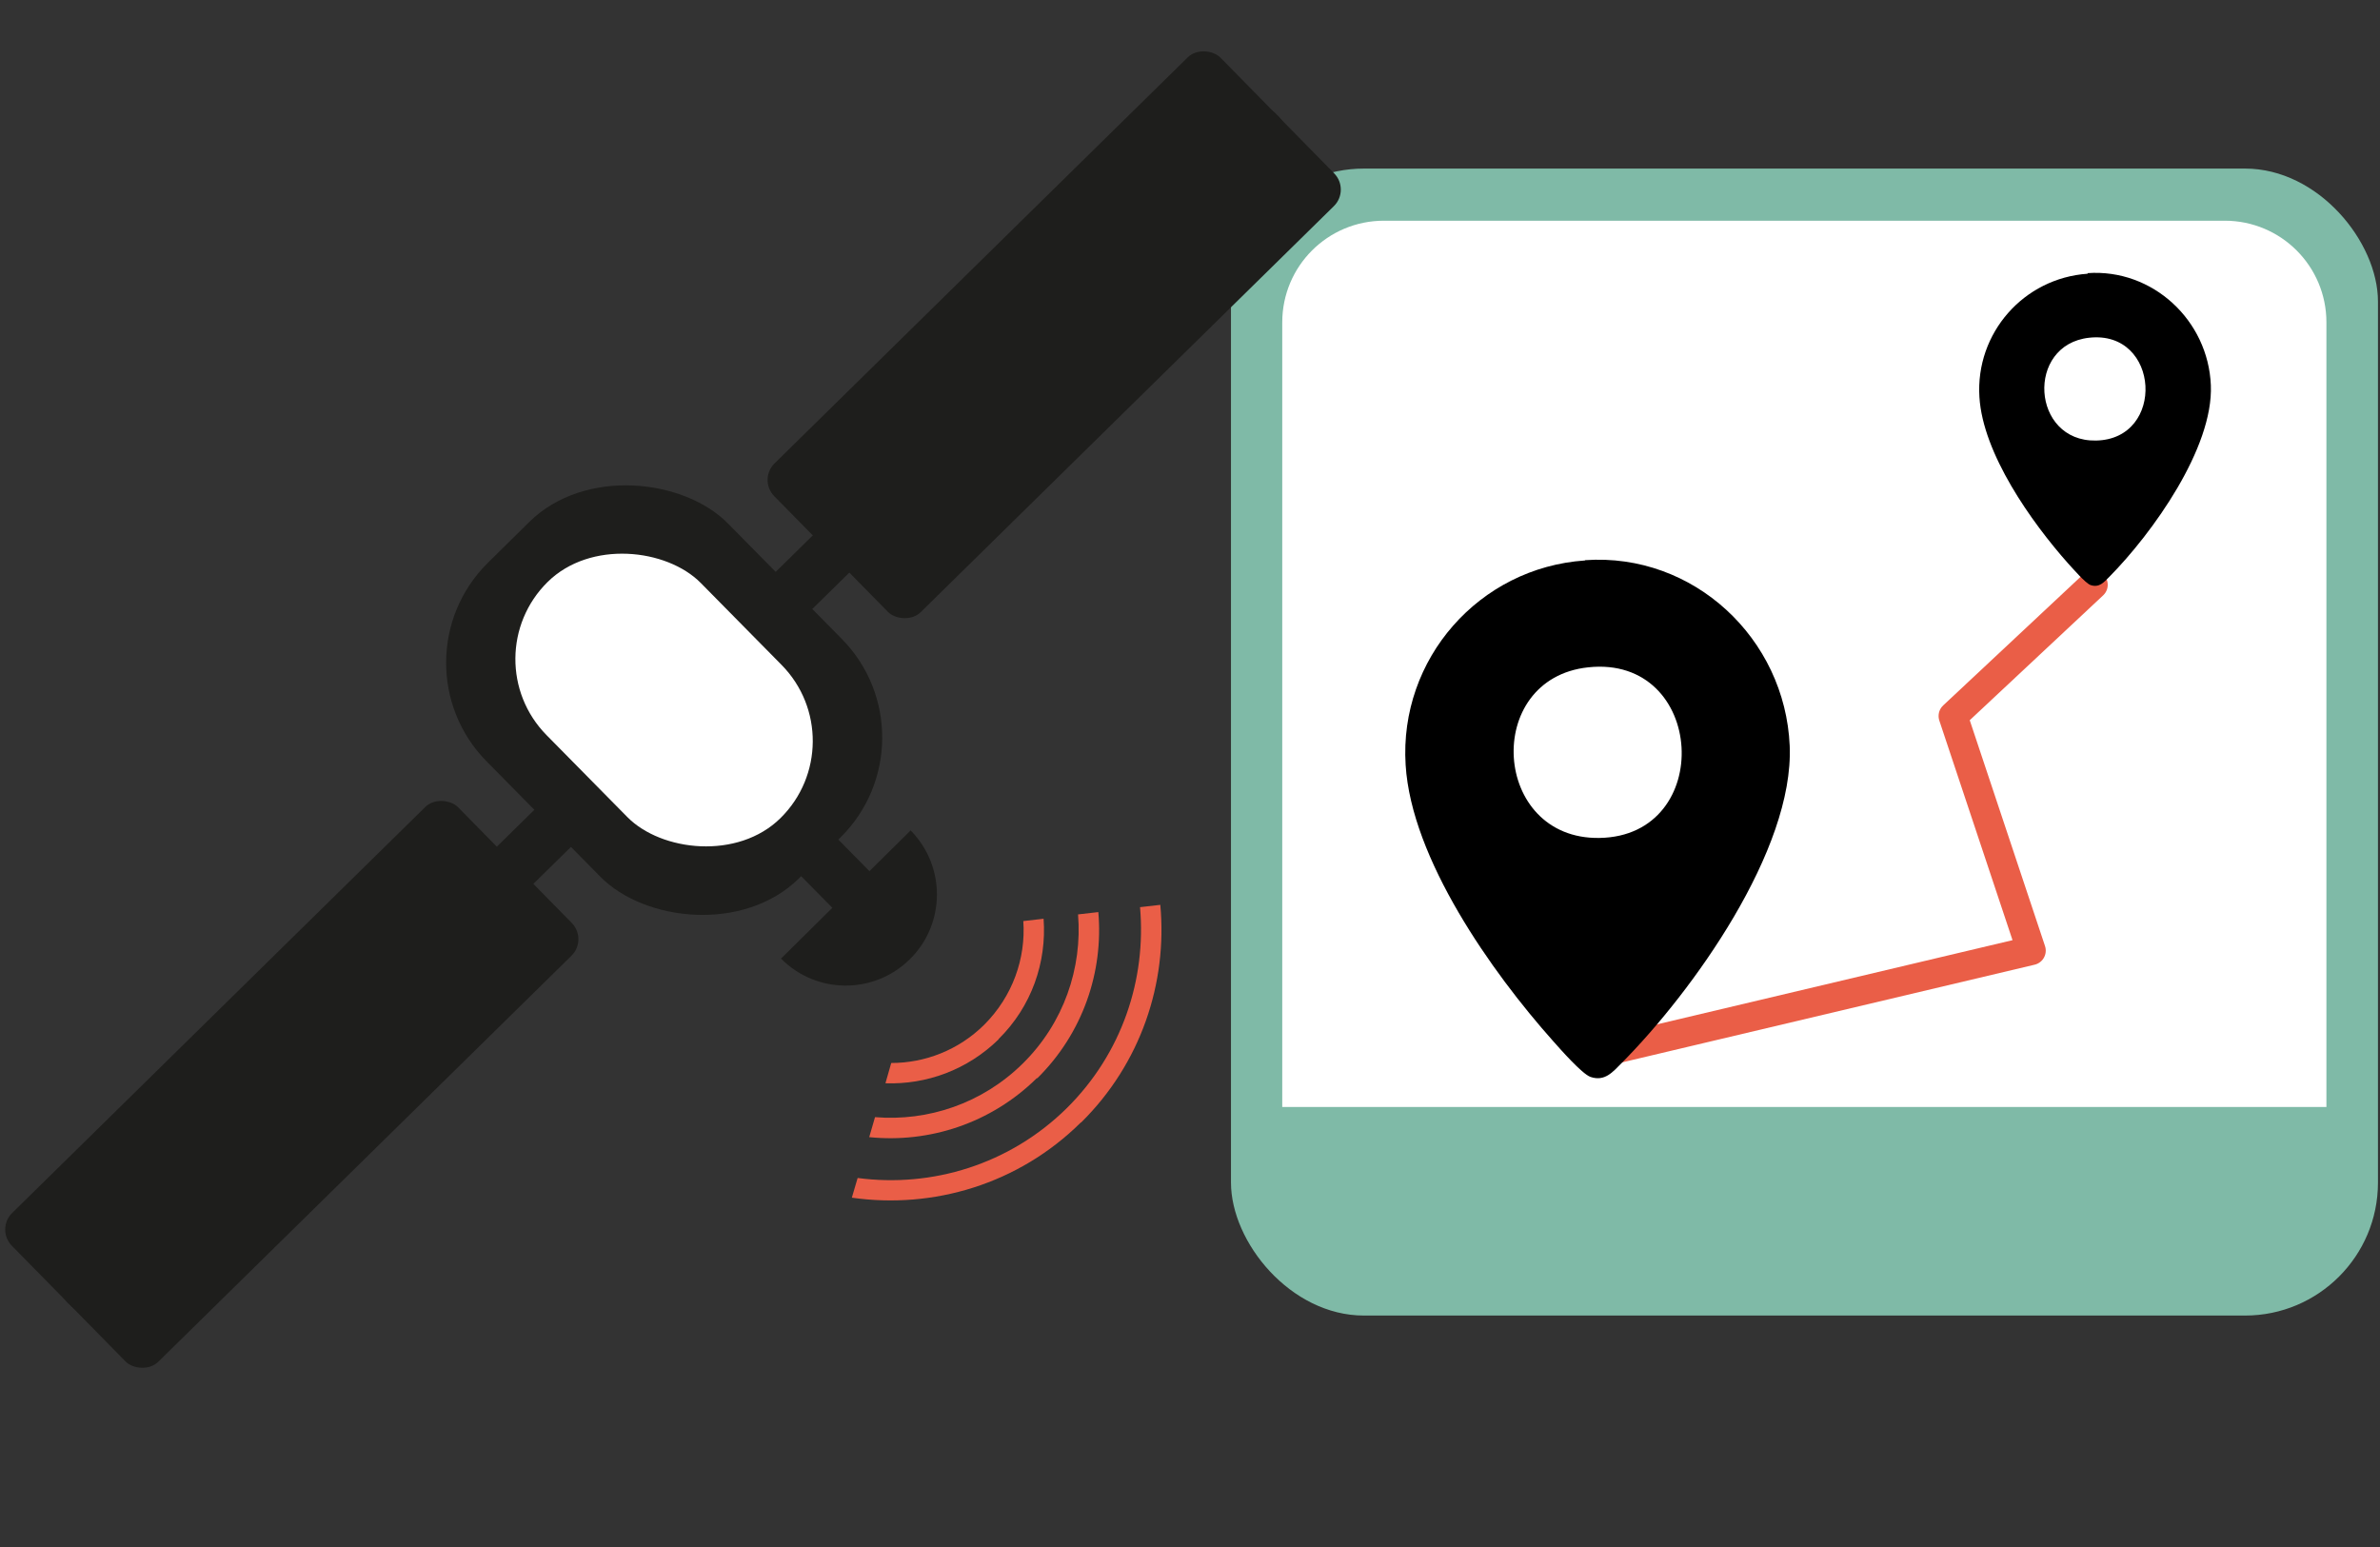
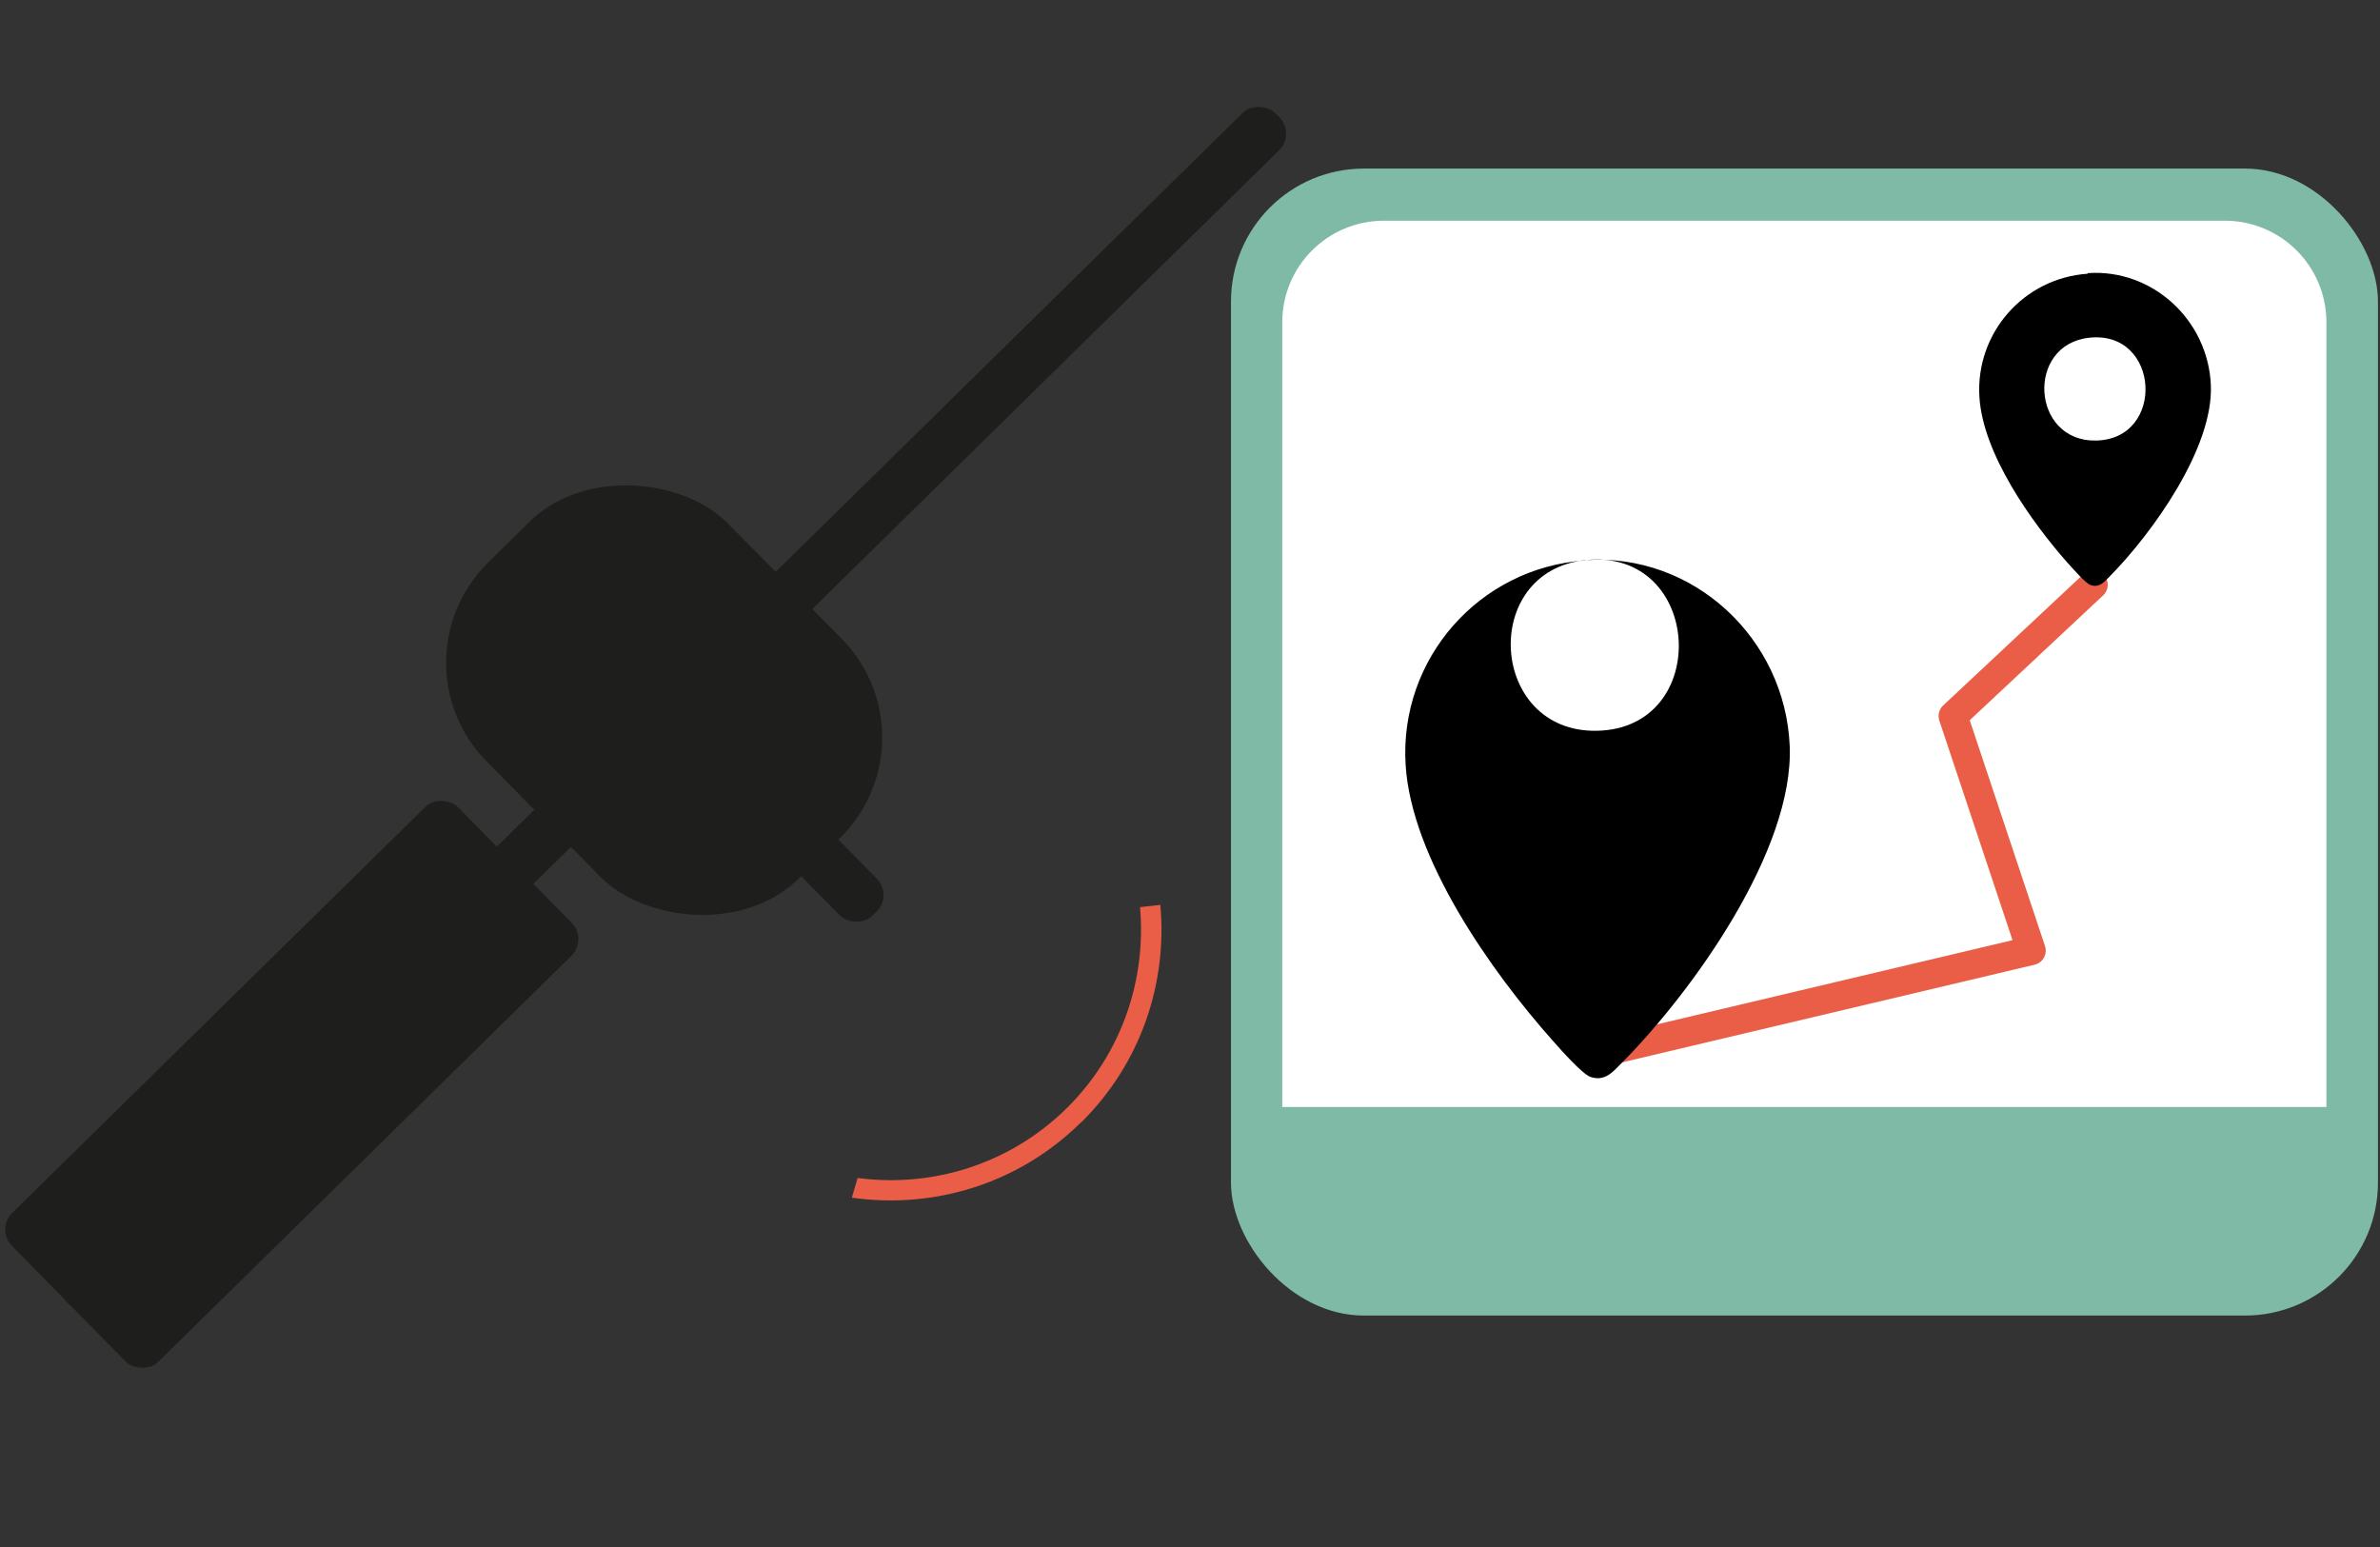
<svg xmlns="http://www.w3.org/2000/svg" id="Ebene_2" version="1.1" viewBox="0 0 821.7 534.1">
  <rect x="0" y="0" width="821.7" height="534.1" fill="#333333" stroke="none" />
  <defs>
    <style>
      .st0 {
        fill: #ea5e47;
      }

      .st1 {
        fill: #fff;
      }

      .st2 {
        fill: #7fbaa7;
      }

      .st3 {
        fill: #1e1e1c;
      }

      .st4 {
        fill: none;
        stroke: #ea5e47;
        stroke-linecap: round;
        stroke-linejoin: round;
        stroke-width: 10px;
      }
    </style>
  </defs>
  <rect class="st3" x="170.8" y="165.1" width="117" height="153" rx="48.5" ry="48.5" transform="translate(-103.6 230.7) rotate(-44.6)" />
  <rect class="st3" x="277.2" y="276.7" width="18" height="45" rx="8" ry="8" transform="translate(-127.7 287.3) rotate(-44.6)" />
-   <path class="st3" d="M269.6,331l44.8-44.3c12.2,12.4,12.1,32.3-.3,44.5s-32.3,12.1-44.5-.3h0Z" />
  <path class="st0" d="M373.2,387.6c20.7-20.4,29.9-48.2,27.4-75.2l-7,.8c2.2,24.9-6.2,50.5-25.3,69.4-19.8,19.5-46.6,27.5-72.2,24.1l-2,6.8c28,4,57.5-4.6,79.1-26h0Z" />
-   <path class="st0" d="M358.1,372.3c15.8-15.6,22.9-36.8,21.1-57.4l-7,.8c1.5,18.5-4.9,37.5-19.1,51.5-14,13.8-32.7,20-51,18.5l-2,6.9c20.6,2.1,42-4.7,57.9-20.4h0Z" />
-   <path class="st0" d="M344.7,358.8c11.5-11.3,16.7-26.6,15.6-41.6l-7,.8c.9,12.9-3.7,26-13.5,35.8-8.9,8.8-20.5,13.2-32.1,13.2l-2,7c14.1.5,28.3-4.6,39.1-15.2h0Z" />
-   <rect class="st1" x="191.9" y="184.3" width="74.8" height="114.5" rx="37.4" ry="37.4" transform="translate(-103.6 230.7) rotate(-44.6)" />
  <rect class="st2" x="425" y="58.2" width="396" height="396" rx="45.9" ry="45.9" />
  <path class="st1" d="M477.8,76.2h290.3c19.4,0,35.1,15.7,35.1,35.1v270.9h-360.5V111.3c0-19.4,15.7-35.1,35.1-35.1Z" />
  <polyline class="st4" points="551.4 363.7 701.3 328.2 674.3 247.2 722.7 201.9" />
-   <path d="M547.3,193.4c37.4-2.6,69,27,70.6,64.1,1.5,36-33.5,84.8-58,109.5-3.1,3.1-5.8,6.5-10.8,4.8-3-1.1-10.5-9.7-13-12.5-21.1-23.7-48.8-62.8-50.8-95.2-2.3-36.6,25.4-68.1,61.9-70.6h0ZM548.3,230.4c-36.5,3.9-33.2,59.5,3.9,58.9,40.1-.6,36.8-63.3-3.9-58.9h0Z" />
+   <path d="M547.3,193.4c37.4-2.6,69,27,70.6,64.1,1.5,36-33.5,84.8-58,109.5-3.1,3.1-5.8,6.5-10.8,4.8-3-1.1-10.5-9.7-13-12.5-21.1-23.7-48.8-62.8-50.8-95.2-2.3-36.6,25.4-68.1,61.9-70.6h0Zc-36.5,3.9-33.2,59.5,3.9,58.9,40.1-.6,36.8-63.3-3.9-58.9h0Z" />
  <path d="M720.7,94.3c22.5-1.6,41.7,16.3,42.6,38.7.9,21.7-20.2,51.1-35,66.1-1.9,1.9-3.5,3.9-6.5,2.9-1.8-.6-6.3-5.9-7.8-7.5-12.7-14.3-29.4-37.9-30.6-57.4-1.4-22.1,15.3-41.1,37.4-42.6h0ZM721.3,116.6c-22,2.4-20,35.9,2.3,35.5,24.2-.4,22.2-38.2-2.3-35.5Z" />
  <rect class="st3" x="-7.1" y="338.2" width="216" height="72" rx="8" ry="8" transform="translate(-233.5 178.2) rotate(-44.5)" />
  <rect class="st3" x="-12.3" y="352.6" width="252" height="18" rx="8" ry="8" transform="translate(-220.9 183.6) rotate(-44.5)" />
-   <rect class="st3" x="255.9" y="79.3" width="216" height="72" rx="8" ry="8" transform="translate(23.6 288.4) rotate(-44.5)" />
  <rect class="st3" x="225.1" y="118.9" width="252" height="18" rx="8" ry="8" transform="translate(11.1 283) rotate(-44.5)" />
</svg>